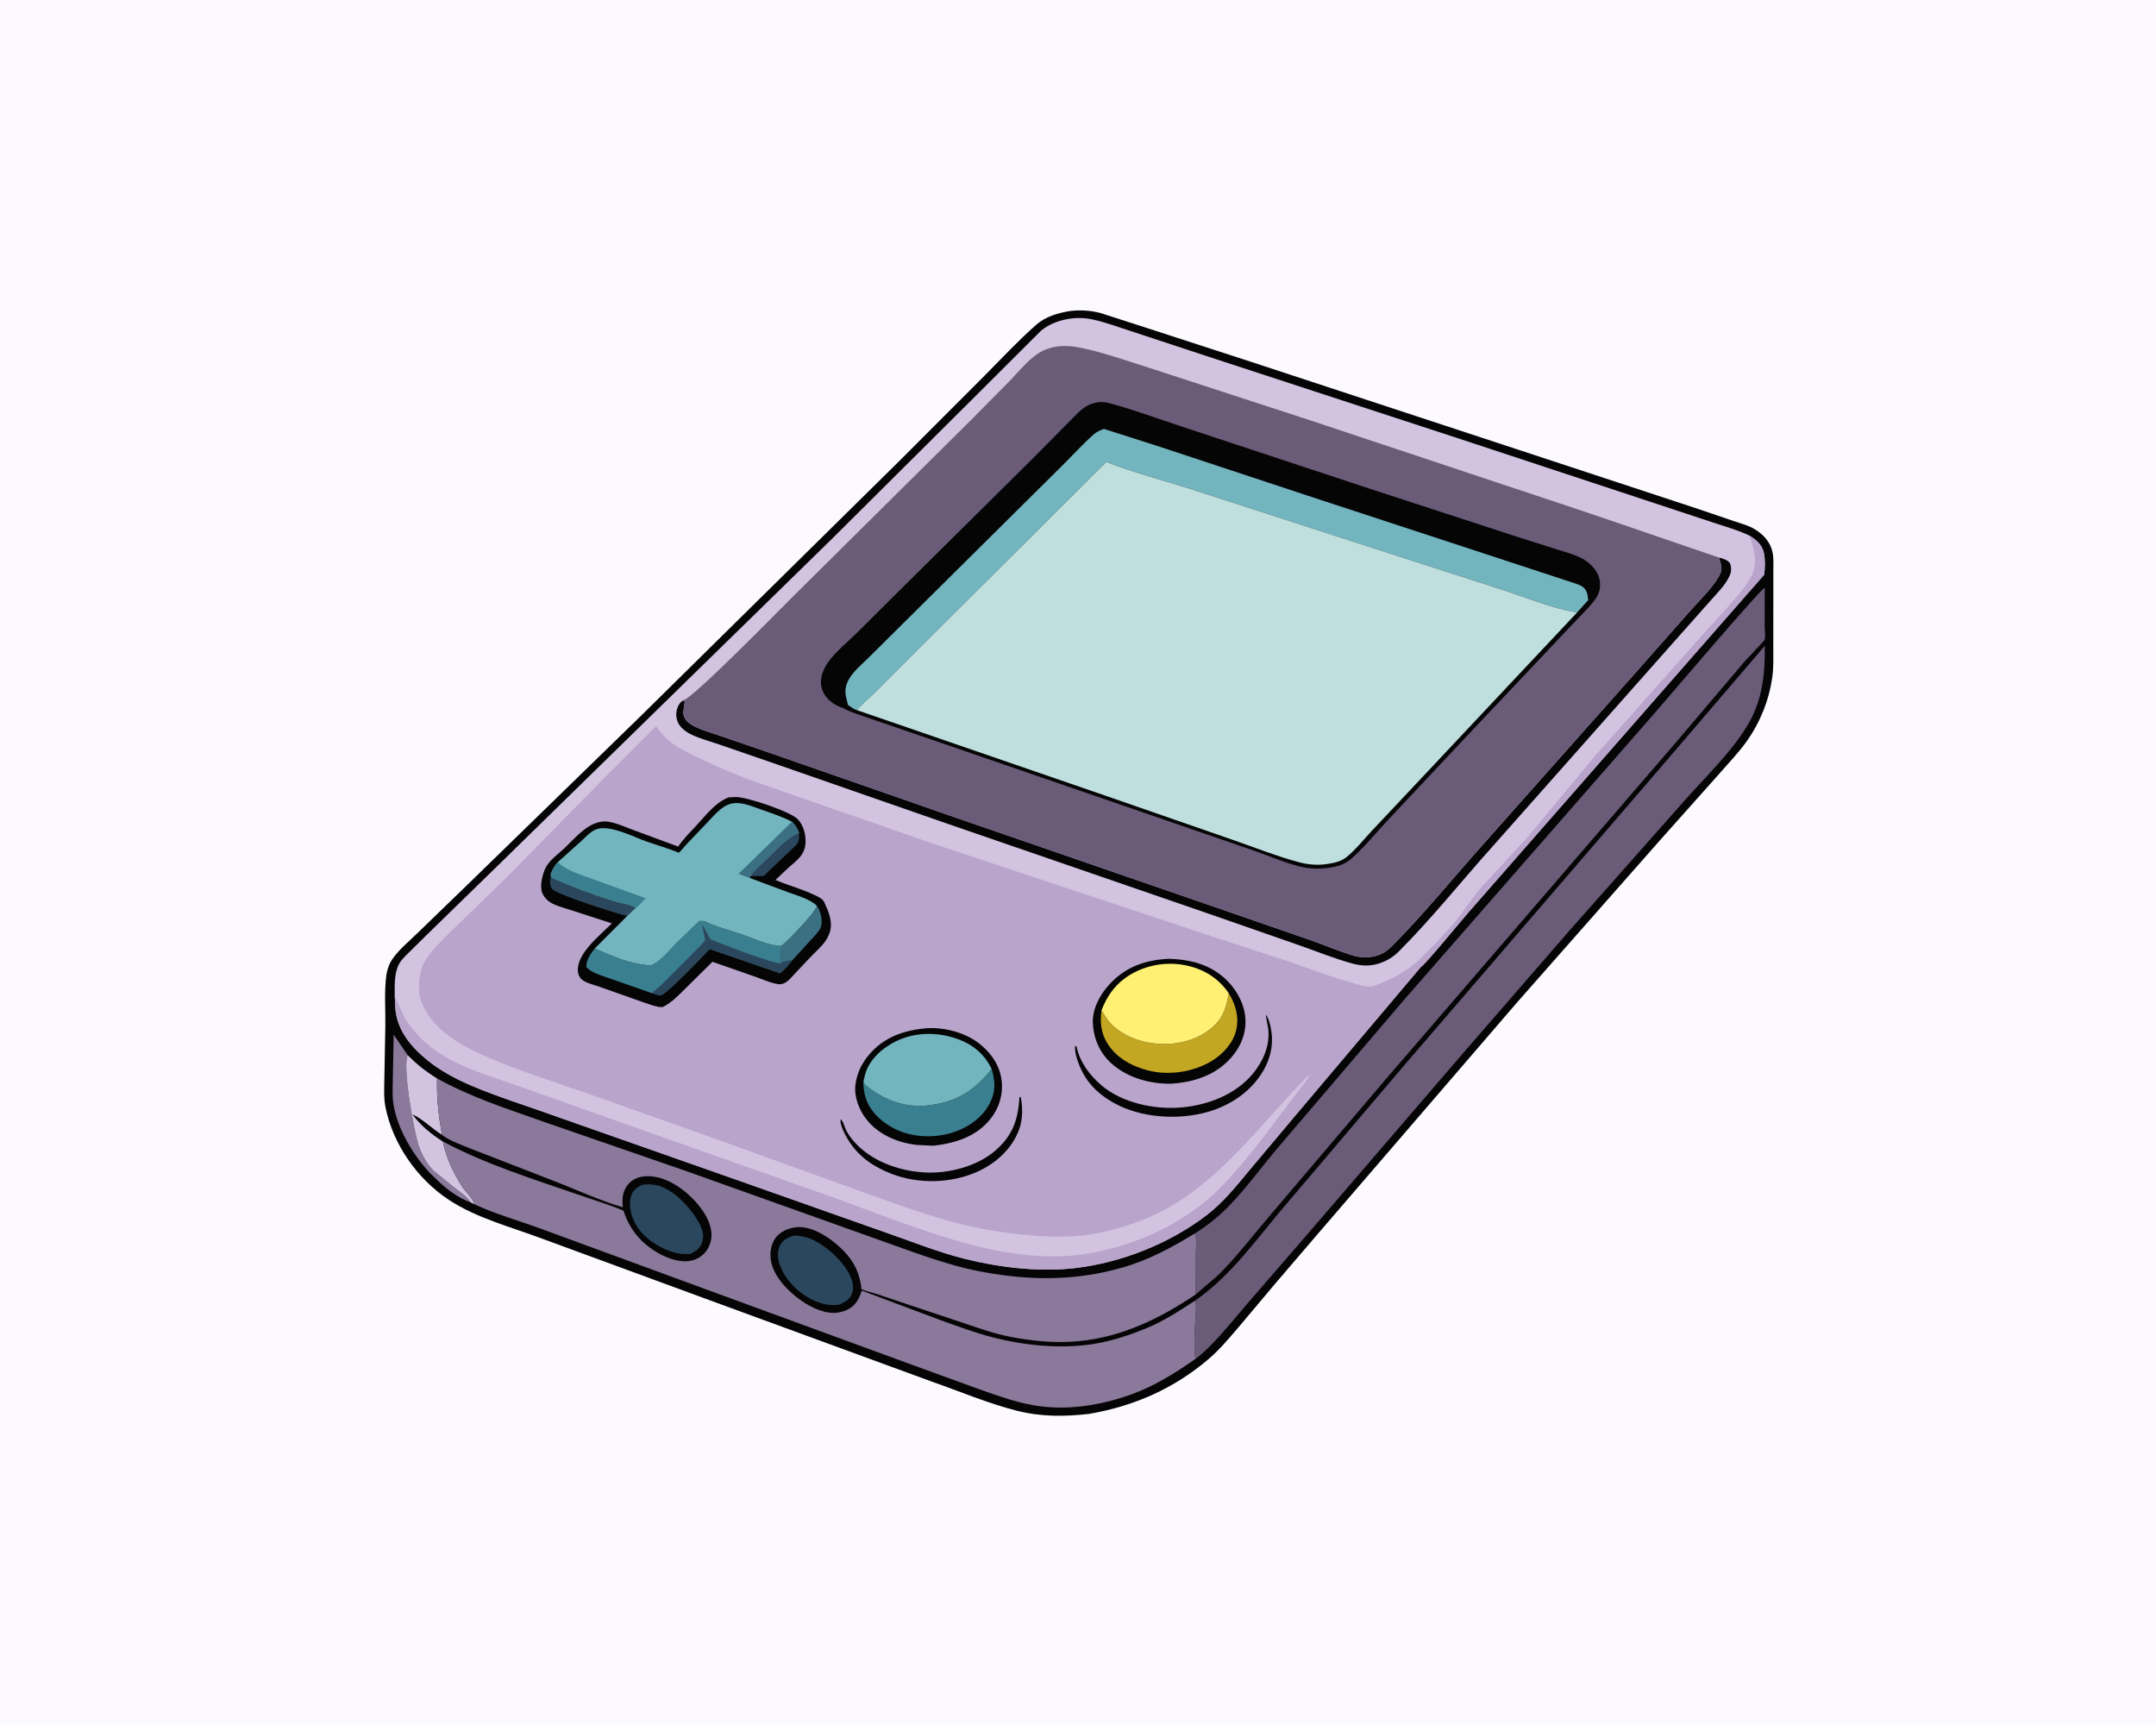
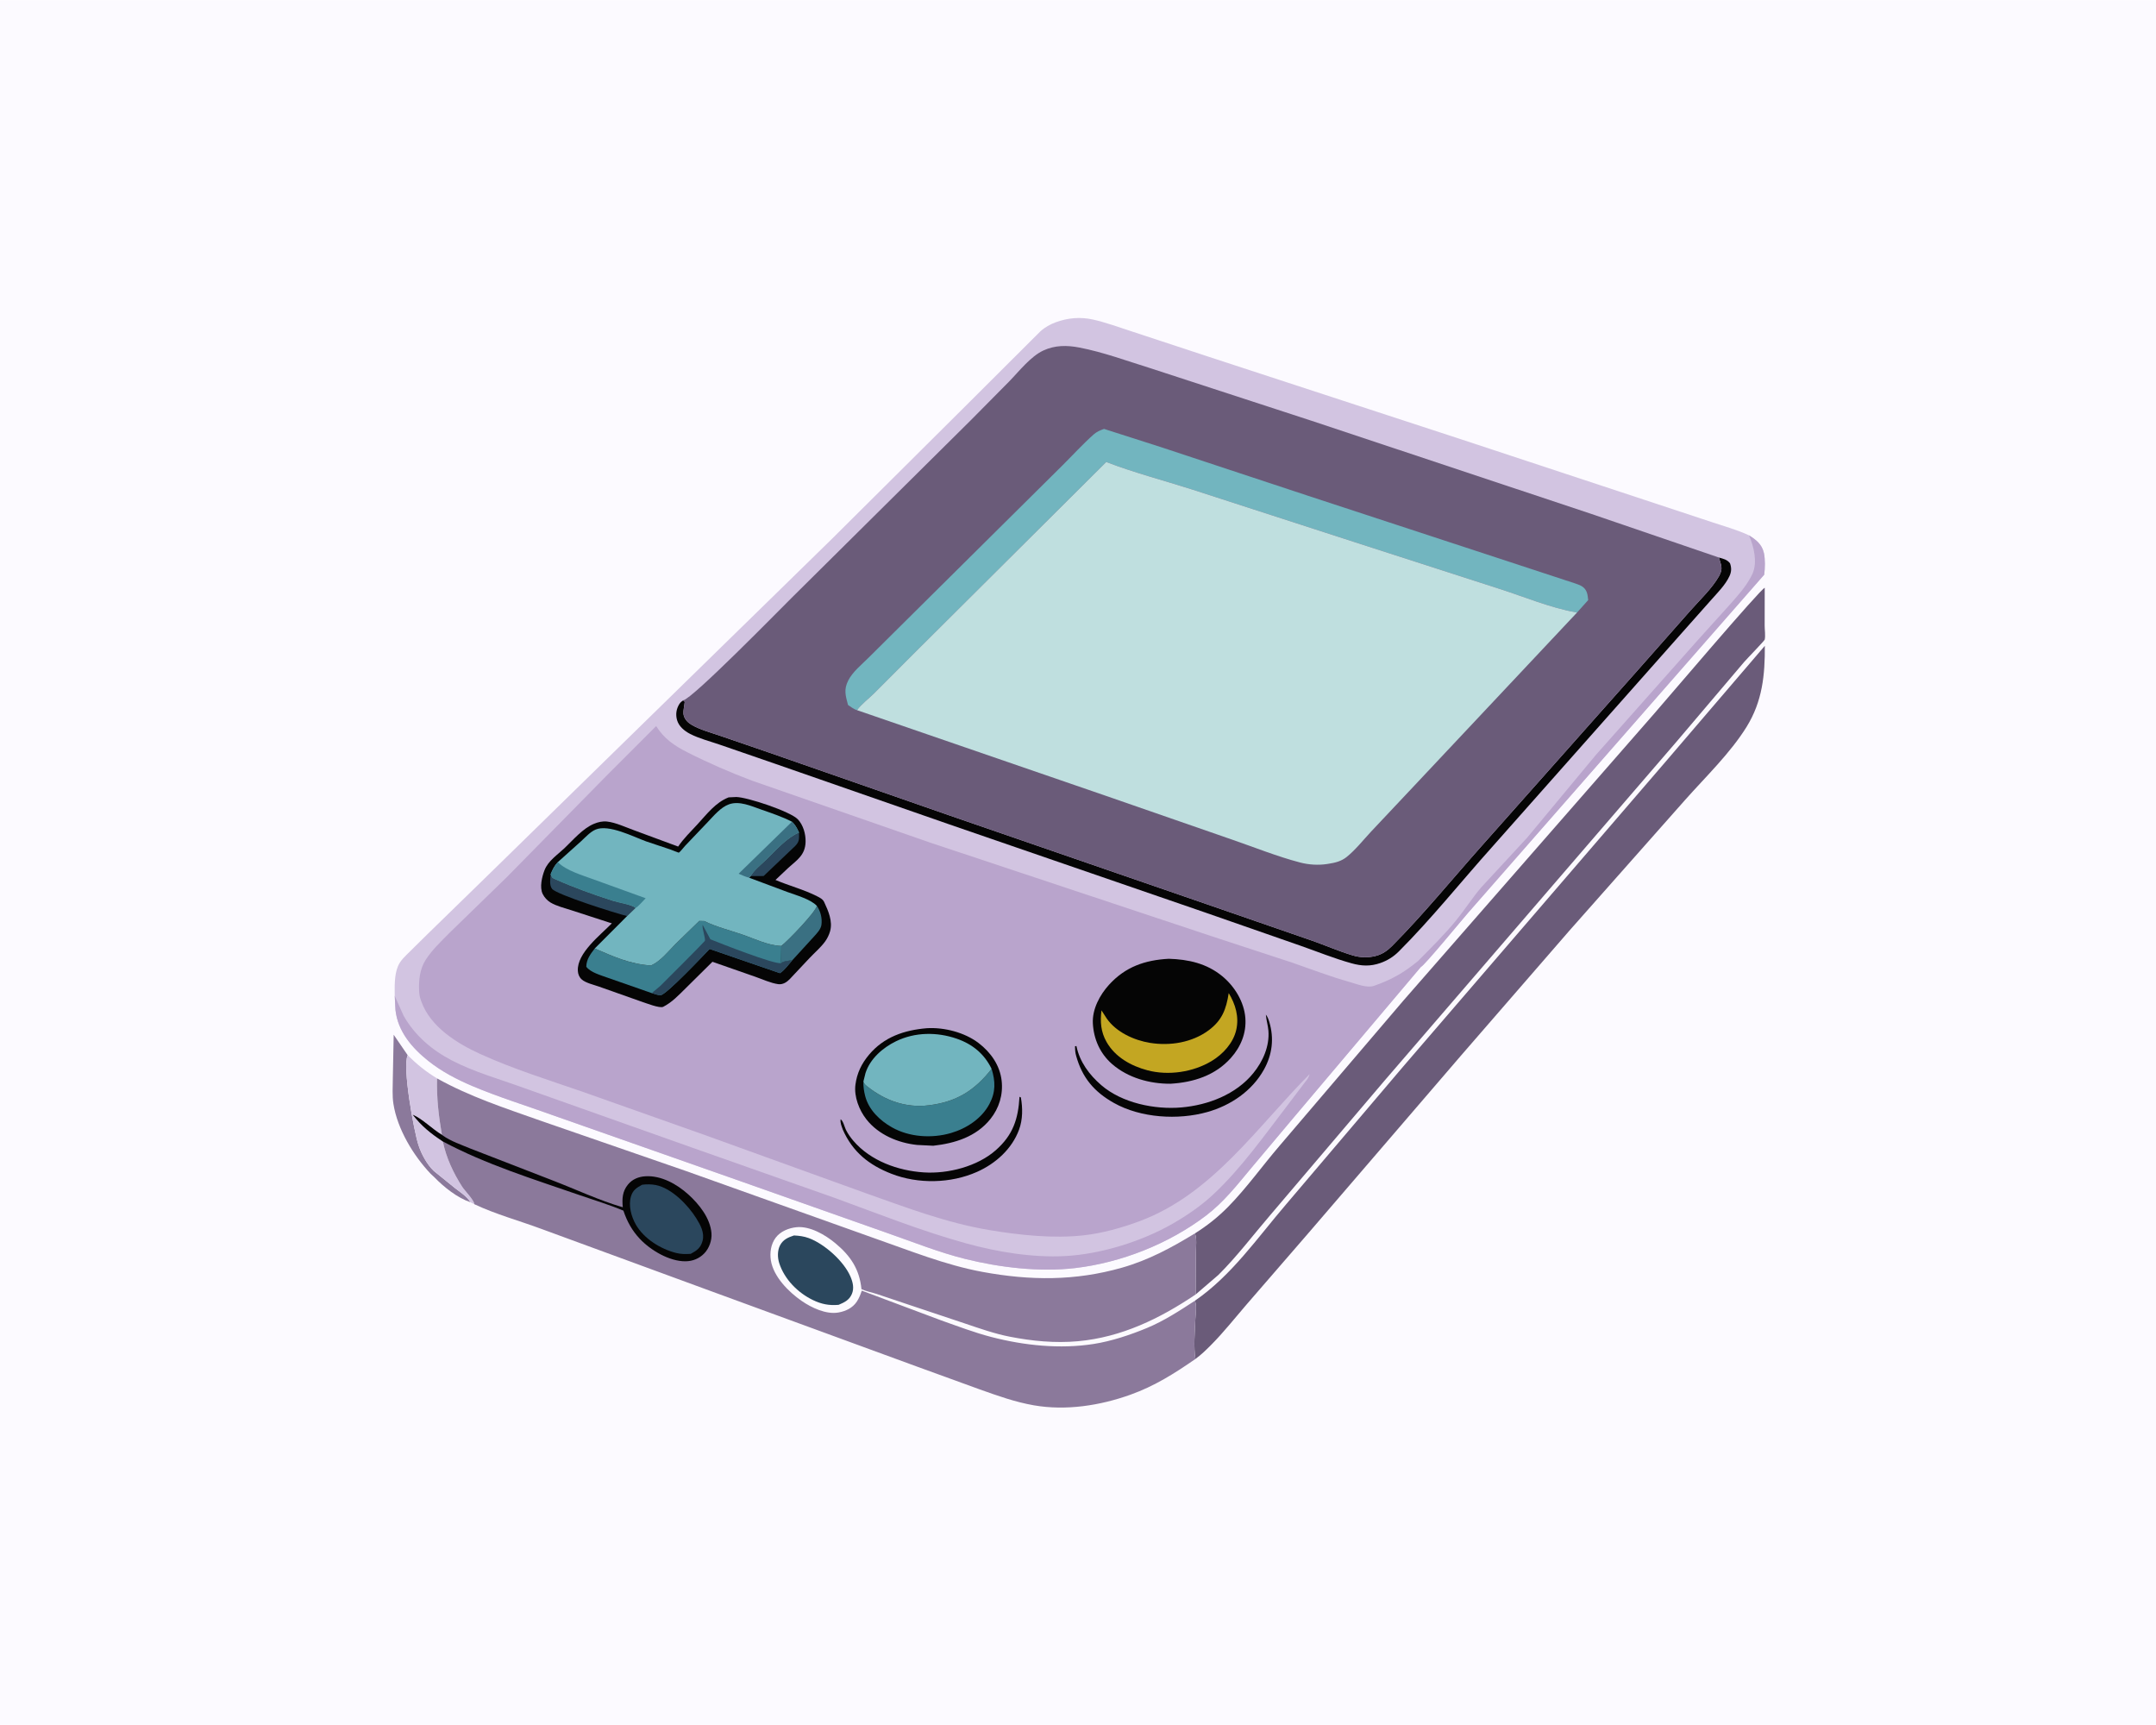
<svg xmlns="http://www.w3.org/2000/svg" version="1.1" style="display: block;" viewBox="0 0 2048 1638" width="1280" height="1024">
  <path transform="translate(0,0)" fill="rgb(252,250,255)" d="M -0 -0 L 2048 0 L 2048 1638 L -0 1638 L -0 -0 z" />
-   <path transform="translate(0,0)" fill="rgb(5,5,5)" d="M 1015.8 295.288 C 1025.66 294.03 1035.83 294.526 1045.43 297.12 L 1090.97 311.817 L 1189.02 343.666 L 1493.2 443.693 L 1613.09 483.206 L 1646.78 494.668 C 1653.53 496.958 1661.07 498.837 1667.15 502.632 C 1675.57 507.89 1681.89 514.882 1683.85 524.878 C 1684.95 530.498 1684.52 536.742 1684.5 542.47 L 1684.5 570.667 L 1684.45 614.023 C 1684.43 623.449 1684.84 633.21 1683.56 642.564 C 1680.57 664.526 1672.08 685.746 1659.25 703.816 C 1651.64 714.535 1642.21 724.306 1633.59 734.217 L 1576.93 797.771 L 1441.46 951.475 L 1252.55 1170.87 L 1211.01 1219.36 L 1176.21 1260.75 C 1167.37 1271.03 1158.67 1281.5 1148.35 1290.36 C 1115.33 1318.68 1077.5 1335.22 1034.82 1342.68 C 1011.2 1345.39 988.97 1345.58 965.688 1339.65 C 938.387 1332.7 912.093 1321.5 885.535 1312.19 L 680.658 1237.16 L 514.39 1176.07 C 485.232 1165.15 452.308 1156.61 426.191 1139.31 C 396.193 1119.42 372.977 1086.28 366.069 1050.86 C 364.364 1042.11 365.027 1032.35 365.116 1023.46 L 366.033 974.333 C 366.275 958.486 364.851 941.381 367.043 925.751 C 367.805 920.314 369.827 914.856 372.98 910.355 C 379.125 901.584 388.412 893.96 396.085 886.497 L 441.97 842.109 L 609.034 679.492 L 854.629 437.289 L 935.271 356.573 C 951.423 340.34 967.362 323.145 984.578 308.044 C 993.189 300.491 1004.74 297.166 1015.8 295.288 z" />
  <path transform="translate(0,0)" fill="rgb(139,121,155)" d="M 412.716 1118.07 L 409.1 1114.68 C 392.578 1097.23 377.467 1072.21 373.713 1048.25 C 372.491 1040.45 373.085 1031.92 373.152 1024.02 L 373.969 982.606 L 387.289 1002.06 C 381.992 1012.68 393.139 1074.14 397.513 1087.41 C 400.34 1095.98 405.608 1105.84 412.203 1112.07 L 432.529 1128.51 C 437.751 1132.51 443.425 1136.09 446.976 1141.74 C 434.439 1137.47 421.838 1127.46 412.716 1118.07 z" />
  <path transform="translate(0,0)" fill="rgb(210,196,225)" d="M 412.203 1112.07 C 405.608 1105.84 400.34 1095.98 397.513 1087.41 C 393.139 1074.14 381.992 1012.68 387.289 1002.06 C 395.991 1010.72 404.61 1017.66 415.158 1024.07 C 414.718 1042.86 416.593 1059.19 419.77 1077.65 C 410.652 1072.29 401.406 1062.56 392.047 1058.55 C 400.649 1069.56 409.062 1076.29 420.678 1083.96 C 423.728 1099.26 430.665 1113.92 439.053 1127.01 C 441.429 1130.71 450.453 1139.79 450.574 1143.55 L 446.976 1141.74 C 443.425 1136.09 437.751 1132.51 432.529 1128.51 L 412.203 1112.07 z" />
  <path transform="translate(0,0)" fill="rgb(43,71,93)" d="M 754.204 1173.24 C 758.965 1173.45 763.763 1174.08 768.257 1175.74 C 783.17 1181.24 801.738 1197.76 807.942 1212.49 C 810.189 1217.83 811.536 1223.52 809.109 1229.01 C 806.562 1234.78 802.008 1236.82 796.584 1239.13 C 787.536 1239.92 780.298 1238.49 772.205 1234.59 C 757.879 1227.69 745.137 1214.84 740.2 1199.53 C 738.493 1194.24 738.392 1187.5 741.034 1182.5 C 743.89 1177.1 748.73 1175.04 754.204 1173.24 z" />
  <path transform="translate(0,0)" fill="rgb(106,91,121)" d="M 1135.08 1171.26 C 1146.68 1163.98 1157.02 1155.77 1166.62 1146.02 C 1184.07 1128.28 1199.1 1107.12 1215.35 1088.18 L 1333.21 950.015 L 1571.28 677.655 C 1582.17 665.228 1672.67 558.732 1676.32 558.076 L 1676.27 593.975 C 1676.26 597.839 1677.14 603.717 1676.31 607.296 C 1676.06 608.38 1659.2 625.726 1656.68 628.672 L 1592.8 703.947 L 1315.39 1025.94 L 1206.97 1153.49 C 1190.61 1172.52 1175.16 1193.03 1157.37 1210.71 L 1135.73 1229.3 L 1136 1189.49 C 1136.03 1183.89 1137.09 1176.37 1135.08 1171.26 z" />
  <path transform="translate(0,0)" fill="rgb(106,91,121)" d="M 1135 1235.26 C 1169.8 1211.37 1194.36 1175.57 1221.51 1143.88 L 1333.31 1012.31 L 1581.08 724.525 L 1676.42 613.205 C 1676.62 640.942 1674.1 665.919 1659.11 690.145 C 1643.69 715.048 1620.25 737.569 1600.77 759.488 L 1490.67 883.848 L 1388.12 1002.02 L 1242.69 1171.19 L 1183.79 1239.2 C 1172.87 1251.86 1162.41 1265.13 1150.64 1277.01 C 1145.89 1281.81 1141.01 1286.57 1135.54 1290.55 C 1133.66 1278.54 1135 1264.97 1135.46 1252.79 C 1135.65 1247.89 1137.05 1239.52 1135 1235.26 z" />
  <path transform="translate(0,0)" fill="rgb(139,121,155)" d="M 415.158 1024.07 C 446.164 1041.35 479.635 1052.29 513 1064.07 L 652.218 1112.24 L 829.386 1175.46 C 863.621 1187.36 897.629 1201.29 933.402 1207.87 C 978.689 1216.2 1021.3 1216.52 1065.81 1203.83 C 1090.98 1196.66 1112.94 1184.81 1135.08 1171.26 C 1137.09 1176.37 1136.03 1183.89 1136 1189.49 L 1135.73 1229.3 C 1101.79 1252.19 1065.37 1269.92 1023.95 1273.69 C 1002.26 1275.66 980.55 1273.56 959.248 1269.4 C 944.583 1266.54 930.299 1261.46 916.16 1256.7 L 866.611 1240.15 L 833.021 1228.88 C 828.059 1227.26 823.089 1226.43 818.31 1224.25 C 816.46 1205.34 807.962 1192.58 793.374 1180.5 C 783.912 1172.66 769.424 1164.13 756.613 1165.39 C 749.304 1166.11 741.343 1169.32 736.84 1175.34 C 732.265 1181.45 731.087 1189.6 732.273 1197 C 734.742 1212.4 749.162 1226.89 761.413 1235.35 C 770.803 1241.84 784.744 1248.49 796.457 1246.41 C 803.504 1245.15 809.914 1242.08 813.946 1236 C 816.023 1232.87 817.47 1229.2 818.605 1225.64 L 894.204 1253.95 C 909.867 1259.48 925.482 1265.46 941.576 1269.64 C 972.696 1277.74 1006.86 1281.32 1038.78 1276.31 C 1055.93 1273.62 1073.51 1267.75 1089.51 1261.12 C 1105.6 1254.45 1120.47 1244.75 1135 1235.26 C 1137.05 1239.52 1135.65 1247.89 1135.46 1252.79 C 1135 1264.97 1133.66 1278.54 1135.54 1290.55 C 1115.58 1304.36 1096.89 1316.22 1073.77 1324.5 C 1044.89 1334.84 1012.56 1339.86 982.104 1334.57 C 964.447 1331.51 947.638 1325.49 930.807 1319.5 L 871.802 1298.06 L 674.363 1225.76 L 514.741 1167.19 C 493.631 1159.33 470.89 1153.15 450.574 1143.55 C 450.453 1139.79 441.429 1130.71 439.053 1127.01 C 430.665 1113.92 423.728 1099.26 420.678 1083.96 C 409.062 1076.29 400.649 1069.56 392.047 1058.55 C 401.406 1062.56 410.652 1072.29 419.77 1077.65 C 416.593 1059.19 414.718 1042.86 415.158 1024.07 z" />
  <path transform="translate(0,0)" fill="rgb(5,5,5)" d="M 420.678 1083.96 C 409.062 1076.29 400.649 1069.56 392.047 1058.55 C 401.406 1062.56 410.652 1072.29 419.77 1077.65 L 420.442 1078.17 C 427.931 1083.68 438.643 1087.24 447.27 1090.86 L 525.243 1121.08 C 546.864 1129.39 569.384 1140.03 591.592 1146.46 C 590.822 1138.38 591.141 1131.45 596.5 1124.89 C 600.645 1119.81 606.598 1117.42 613 1117.02 C 628.107 1116.1 642.99 1124.47 653.898 1134.33 C 664.149 1143.6 674.738 1156.83 675.84 1171.2 C 676.353 1177.87 673.675 1185.41 669.034 1190.22 C 664.217 1195.21 658.053 1197.7 651.124 1197.77 C 635.822 1197.92 617.968 1187.28 607.775 1176.44 C 600.471 1168.67 595.508 1159.76 592.192 1149.67 C 578.717 1144.01 564.608 1139.79 550.802 1135.01 C 507.149 1119.89 461.452 1105.78 420.678 1083.96 z" />
  <path transform="translate(0,0)" fill="rgb(43,71,93)" d="M 609.927 1125.07 C 614.068 1124.5 618.845 1124.53 622.959 1125.35 C 638.247 1128.41 653.679 1144.51 661.52 1157.12 C 665.44 1163.43 669.373 1170.65 667.387 1178.27 C 665.607 1185.1 661.915 1187.55 656.126 1190.71 C 651.274 1191.01 646.927 1191.05 642.182 1189.84 C 627.474 1186.08 611.777 1176.43 604.043 1162.98 C 599.662 1155.36 596.747 1144.77 599.383 1136.08 C 601.206 1130.07 604.777 1127.92 609.927 1125.07 z" />
  <path transform="translate(0,0)" fill="rgb(210,196,225)" d="M 374.956 945.643 C 374.89 936.722 374.506 925.922 378.035 917.499 C 380.388 911.884 385.085 907.807 389.31 903.611 L 406.201 886.933 L 464.019 830.584 L 791.115 510.778 L 918.536 384.056 L 988.281 314.5 C 992.446 310.689 997.658 307.791 1002.95 305.86 C 1014.4 301.683 1026.19 300.642 1038.12 303.279 C 1050.33 305.981 1062.47 310.526 1074.39 314.354 L 1148.25 338.696 L 1388.17 417.133 L 1562.04 474.537 L 1626.02 495.691 C 1637.79 499.638 1650.19 503.018 1661.43 508.285 C 1668.15 512.532 1673.69 516.778 1675.54 525.078 C 1676.83 530.907 1676.64 539.751 1675.8 545.666 L 1394.29 867.084 C 1389 873.104 1352.51 917.55 1349.79 918.112 L 1228.71 1061.43 L 1188.41 1109.37 C 1174.94 1125.52 1162.45 1141.59 1145.57 1154.4 C 1110.26 1181.19 1065.06 1199.08 1021.17 1204.23 C 987.539 1208.18 949.52 1203.67 916.741 1195.5 C 891.845 1189.3 867.889 1179.64 843.705 1171.22 L 705.727 1122.51 L 524.401 1058.78 C 499.274 1049.73 473.46 1041.78 448.863 1031.38 C 434.054 1025.12 419.515 1017.54 406.905 1007.5 C 391.34 995.102 377.891 979.495 375.657 959.021 L 374.956 945.643 z" />
  <path transform="translate(0,0)" fill="rgb(5,5,5)" d="M 1632.82 529.349 C 1636.99 530.527 1640.5 531.197 1643.33 534.769 C 1644.87 539.087 1644.79 542.729 1642.87 546.924 C 1639 555.398 1631.28 562.985 1625.14 569.952 L 1593.88 605.152 L 1416.99 804.694 C 1387.73 837.374 1359.83 872.347 1328.88 903.346 C 1323.71 908.525 1318 912.11 1311.1 914.512 C 1301.73 917.772 1293.49 917.398 1284 914.783 C 1267.47 910.229 1251.18 903.566 1235 897.923 L 1144.37 866.338 L 902 782.881 L 735.707 725.012 L 683.553 707.029 C 674.432 703.895 664.003 701.224 655.47 696.821 C 650.119 694.059 644.797 689.673 643.112 683.646 C 641.637 678.374 642.396 673.101 645.348 668.439 C 646.27 666.985 647.539 665.961 648.917 664.967 L 650.445 666.426 L 649.878 670.5 C 649.446 673.498 648.731 676.618 649.588 679.603 C 650.715 683.53 653.737 686.342 657.196 688.346 C 665.107 692.932 675.458 695.669 684.123 698.651 L 731.412 714.893 L 901 773.984 L 1147 858.859 L 1245.62 892.972 C 1258.7 897.508 1271.66 903.262 1284.9 907.219 C 1292.13 909.379 1299.57 909.618 1306.9 907.714 C 1313.12 906.095 1317.92 902.73 1322.38 898.234 C 1352.16 868.242 1379.35 834.849 1407.47 803.245 L 1555.42 636.671 L 1605.76 579.691 C 1614.68 569.593 1626.38 558.621 1632.97 546.925 C 1636.97 539.81 1634.84 536.572 1632.82 529.349 z" />
  <path transform="translate(0,0)" fill="rgb(185,164,204)" d="M 1661.43 508.285 C 1668.15 512.532 1673.69 516.778 1675.54 525.078 C 1676.83 530.907 1676.64 539.751 1675.8 545.666 L 1394.29 867.084 C 1389 873.104 1352.51 917.55 1349.79 918.112 L 1228.71 1061.43 L 1188.41 1109.37 C 1174.94 1125.52 1162.45 1141.59 1145.57 1154.4 C 1110.26 1181.19 1065.06 1199.08 1021.17 1204.23 C 987.539 1208.18 949.52 1203.67 916.741 1195.5 C 891.845 1189.3 867.889 1179.64 843.705 1171.22 L 705.727 1122.51 L 524.401 1058.78 C 499.274 1049.73 473.46 1041.78 448.863 1031.38 C 434.054 1025.12 419.515 1017.54 406.905 1007.5 C 391.34 995.102 377.891 979.495 375.657 959.021 L 374.956 945.643 L 383.393 964.574 C 394.142 983.385 410.134 997.039 429.17 1006.97 C 450.545 1018.12 474.573 1024.71 497.188 1032.97 L 653.765 1088.5 L 792.736 1137.5 C 834.165 1152.61 875.344 1169.07 917.893 1180.8 C 947.49 1188.95 980.513 1194.37 1011.29 1192.83 C 1045.27 1191.13 1084.35 1178.99 1113.68 1162.19 C 1127.25 1154.41 1140.68 1145.24 1152.15 1134.59 C 1179.11 1109.56 1202.04 1076.9 1224.4 1047.77 L 1237.49 1030.49 C 1240.14 1026.72 1242.72 1024.77 1243.99 1020.03 C 1193.86 1070.48 1151.64 1133.92 1082.5 1159.67 C 1065.39 1166.04 1047.33 1171.1 1029.16 1173.13 C 1000.44 1176.32 968.342 1172.89 939.866 1168.13 C 899.093 1161.31 861.081 1146.78 822.303 1133.05 L 668.923 1077.64 L 552.556 1036.45 C 520.333 1025.33 487.321 1015.06 456.269 1000.92 C 434.273 990.905 409.067 975.285 400.375 951.393 L 399.886 950 C 398.718 946.82 398.267 944.25 398.13 940.878 C 397.711 930.607 398.72 920.354 404.34 911.5 C 410.423 901.915 419.48 893.492 427.413 885.409 L 481.059 833.272 L 575.063 737.69 L 623.296 689.414 C 630.773 701.422 640.363 707.941 652.791 714.256 C 672.516 724.278 693.759 733.54 714.475 741.312 L 883.934 800.244 L 1151.8 889.302 L 1227.27 914.046 C 1245.36 920.287 1263.42 927.277 1281.85 932.446 C 1288.41 934.289 1298.49 938.466 1305.09 936.172 C 1321.75 930.383 1333.28 923.774 1346.98 912.592 C 1359.43 899.978 1372.22 887.451 1383.41 873.682 C 1391.6 863.601 1398.54 852.597 1406.99 842.685 L 1450.64 795.441 L 1515.79 717 L 1612.29 608.283 L 1643.1 574.146 C 1650.13 566.184 1657.75 557.821 1662.83 548.434 L 1663.5 547.164 L 1664.77 544.667 C 1669.62 533.282 1665.94 519.135 1661.43 508.285 z" />
  <path transform="translate(0,0)" fill="rgb(5,5,5)" d="M 968.441 1041.5 L 969.728 1042.12 C 971.533 1052.14 971.572 1063.07 968.018 1072.72 C 961.244 1091.11 945.731 1105 928.09 1112.84 C 903.114 1123.94 872.138 1124.54 846.734 1114.63 C 825.525 1106.36 809.952 1093.99 800.645 1072.86 C 799.507 1069.58 797.964 1066.38 798.5 1062.87 C 801.02 1064.43 802.207 1070.22 803.565 1072.94 C 805.445 1076.7 807.897 1080.17 810.629 1083.35 C 827.007 1102.45 853.108 1111.79 877.674 1113.35 C 900.627 1114.82 928.488 1107.66 945.952 1092.22 C 962.355 1077.71 967.193 1062.58 968.441 1041.5 z" />
  <path transform="translate(0,0)" fill="rgb(5,5,5)" d="M 1202.47 963.5 C 1204.07 965.521 1204.96 967.943 1205.7 970.398 C 1210.41 986.006 1208.57 1001.43 1200.62 1015.7 C 1189.26 1036.1 1168.99 1049.76 1146.83 1056.01 C 1118.98 1063.86 1083.47 1061.66 1058.02 1047.32 C 1039.32 1036.78 1028.06 1023.45 1022.28 1002.79 C 1021.35 999.63 1021.21 996.781 1021.17 993.5 L 1022.5 993.333 C 1025.58 1008.32 1034.69 1020.64 1046.14 1030.5 C 1065.85 1047.47 1096.87 1053.86 1122.34 1051.63 C 1147.61 1049.42 1174.1 1039.29 1190.51 1019.1 C 1199.68 1007.83 1206.07 993.448 1204.87 978.708 C 1204.47 973.841 1202.99 969.161 1202.54 964.277 L 1202.47 963.5 z" />
  <path transform="translate(0,0)" fill="rgb(5,5,5)" d="M 880.441 976.39 C 896.881 975.375 916.398 980.396 929.599 990.499 C 941.137 999.328 949.775 1011.54 951.464 1026.17 C 952.995 1039.43 949.079 1052.34 940.749 1062.69 C 927.184 1079.54 907.166 1085.7 886.512 1088.02 L 871.118 1087.26 C 853.042 1085.35 834.528 1077.58 823.061 1063.04 C 816.144 1054.28 811.109 1041.38 812.58 1030.08 C 814.014 1019.07 818.362 1010.08 825.513 1001.55 C 839.708 984.633 859.052 978.187 880.441 976.39 z" />
  <path transform="translate(0,0)" fill="rgb(58,127,143)" d="M 941.947 1015.02 C 945.597 1027.02 945.906 1036.94 939.866 1048.34 C 932.501 1062.23 918.147 1071.61 903.356 1075.94 C 885.324 1081.21 863.914 1079.95 847.319 1070.58 C 835.784 1064.06 825.298 1054.05 821.855 1040.89 C 820.65 1036.28 820.016 1031.8 820.137 1027.04 C 820.937 1029.55 822.325 1030.52 824.363 1032.12 C 841.121 1045.28 860.779 1052.31 882.428 1049.6 C 908.59 1046.34 925.832 1035.59 941.947 1015.02 z" />
  <path transform="translate(0,0)" fill="rgb(114,181,191)" d="M 820.137 1027.04 L 822.142 1019 C 826.542 1005.3 838.622 994.861 851.179 988.761 C 869.184 980.014 890.093 979.86 908.821 986.347 C 923.74 991.515 935 1000.72 941.947 1015.02 C 925.832 1035.59 908.59 1046.34 882.428 1049.6 C 860.779 1052.31 841.121 1045.28 824.363 1032.12 C 822.325 1030.52 820.937 1029.55 820.137 1027.04 z" />
  <path transform="translate(0,0)" fill="rgb(5,5,5)" d="M 1110.2 910.443 C 1128.77 910.982 1146.29 914.856 1161 926.959 C 1172.76 936.634 1181.84 951.353 1182.98 966.807 C 1184.03 981.041 1178.64 994.102 1169.24 1004.62 C 1154.35 1021.3 1133.66 1027.84 1111.93 1029.13 C 1092.15 1029.26 1071.44 1023.57 1056.33 1010.39 C 1044.92 1000.43 1038.88 986.701 1038.11 971.721 C 1037.42 958.36 1044.73 944.738 1053.48 935.129 C 1069.03 918.045 1087.64 911.66 1110.2 910.443 z" />
  <path transform="translate(0,0)" fill="rgb(195,166,34)" d="M 1167.16 943.035 C 1173.62 953.689 1177.16 965.555 1174.3 978.066 C 1171.45 990.473 1161.68 1001.09 1151.01 1007.52 C 1133.35 1018.16 1109.92 1021.65 1089.92 1016.35 C 1074.4 1012.23 1059.33 1003.86 1051.15 989.5 C 1045.64 979.84 1044.95 970.261 1046.31 959.431 L 1051.35 967.245 C 1060.32 980.132 1077.22 987.849 1092.34 990.303 C 1111.42 993.399 1132.3 990.047 1148.06 978.411 C 1160.85 968.974 1164.8 958.338 1167.16 943.035 z" />
-   <path transform="translate(0,0)" fill="rgb(255,240,115)" d="M 1046.31 959.431 C 1051.19 946.891 1057.97 936.623 1069.02 928.616 C 1084.48 917.42 1105.21 912.962 1124 916.242 C 1142.1 919.402 1156.66 927.974 1167.16 943.035 C 1164.8 958.338 1160.85 968.974 1148.06 978.411 C 1132.3 990.047 1111.42 993.399 1092.34 990.303 C 1077.22 987.849 1060.32 980.132 1051.35 967.245 L 1046.31 959.431 z" />
  <path transform="translate(0,0)" fill="rgb(5,5,5)" d="M 692.126 757.143 L 699.367 756.796 C 709.912 756.944 750.799 770.534 757.863 777.971 C 763.017 783.397 765.409 791.933 765.233 799.31 C 764.934 811.852 757.341 816.457 749 823.92 L 736.637 835.584 C 749.552 841.091 763.587 844.661 776.068 851.029 C 778.73 852.387 781.548 853.718 782.875 856.551 C 786.811 864.956 791.172 874.854 788.5 884.316 C 787.551 887.677 785.873 891.128 783.836 893.951 C 779.712 899.666 773.837 904.618 768.997 909.749 L 754.263 925.422 C 751.633 928.194 748.95 931.619 745.5 933.362 C 743.471 934.387 741.434 934.857 739.16 934.537 C 732.075 933.541 724.297 929.902 717.47 927.527 L 676.748 913.302 L 651.315 938.466 C 644.618 945.055 638.482 951.719 630.013 956.053 C 626.668 957.764 613.495 952.462 609.236 951.109 L 568.723 936.779 C 563.914 935.069 556.143 933.38 552.445 929.93 C 550.108 927.75 549.055 924.961 548.896 921.81 C 548.044 904.932 570.264 888.038 581.219 876.745 L 579.314 876.219 L 542.641 864.317 C 536.337 862.222 528.606 860.43 522.945 857.006 C 519.865 855.143 517.144 852.186 515.534 848.958 C 512.375 842.626 514.84 832.449 517.283 826.212 C 520.744 817.377 529.455 811.788 536.18 805.411 C 544.5 797.521 553.581 786.605 564.358 782.189 C 568.174 780.625 572.362 779.638 576.5 780.082 C 584.765 780.969 594.582 785.586 602.473 788.448 L 644.182 803.86 C 649.318 796.258 656.181 789.584 662.403 782.866 C 671.492 773.053 679.416 762.159 692.126 757.143 z" />
  <path transform="translate(0,0)" fill="rgb(43,71,93)" d="M 759.015 790.55 C 759.044 796.241 759.631 799.019 755.297 803.385 L 725.371 831.851 L 713.101 831.922 L 713.213 831.615 C 716.577 826.125 722.885 821.066 727.551 816.594 C 737.049 807.493 746.87 795.818 759.015 790.55 z" />
  <path transform="translate(0,0)" fill="rgb(43,71,93)" d="M 523.075 830.098 C 524.376 833.491 524.121 833.443 527.503 834.949 C 545.387 842.916 563.779 849.528 582.431 855.476 C 587.884 857.215 599.456 858.804 603.754 862.098 L 595.685 869.874 C 585.62 867.475 528.704 849.558 524.414 844.029 C 521.655 840.474 522.726 834.325 523.075 830.098 z" />
  <path transform="translate(0,0)" fill="rgb(58,112,130)" d="M 775.924 860.18 C 779.485 865.19 781.129 872.035 780.297 878.18 C 779.7 882.58 775.767 886.499 772.918 889.663 L 752.61 911.872 C 749.268 912.381 744.737 912.49 741.987 914.525 L 742.163 898.23 C 748.02 893.847 775.032 865.879 775.924 860.18 z" />
  <path transform="translate(0,0)" fill="rgb(58,127,143)" d="M 564.957 900.668 C 583.077 908.504 598.353 915.476 618.45 916.841 C 627.715 912.518 634.608 903.639 641.646 896.473 L 664.241 874.5 L 668.99 874.618 C 679.633 879.9 692.739 883.275 704.089 887.081 C 715.775 890.999 729.686 897.989 742.163 898.23 L 741.987 914.525 C 744.737 912.49 749.268 912.381 752.61 911.872 C 749.104 915.87 745.315 921.239 740.892 924.127 L 674.072 901.118 C 668.432 906.992 632.789 944.739 627.589 945.005 C 624.982 945.139 621.586 943.769 619.075 943.049 L 577.338 928.483 C 570.994 926.122 560.991 923.518 556.914 918 C 557.046 910.916 560.857 906.05 564.957 900.668 z" />
  <path transform="translate(0,0)" fill="rgb(43,71,93)" d="M 667.445 878.226 L 674.783 891.934 C 682.936 895.245 736.369 916.356 741.987 914.525 C 744.737 912.49 749.268 912.381 752.61 911.872 C 749.104 915.87 745.315 921.239 740.892 924.127 L 674.072 901.118 C 668.432 906.992 632.789 944.739 627.589 945.005 C 624.982 945.139 621.586 943.769 619.075 943.049 L 627.214 936.244 C 630.123 933.545 669.429 894.048 669.599 893.41 C 670.211 891.114 667.217 882.817 667.383 879.15 L 667.445 878.226 z" />
  <path transform="translate(0,0)" fill="rgb(114,181,191)" d="M 529.864 818.648 L 551.97 798.816 C 555.967 795.117 560.706 789.894 565.715 787.747 C 578.176 782.406 601.672 794.539 613.825 798.971 L 636.866 806.664 C 637.563 806.914 644.571 809.729 644.718 809.67 C 646.031 809.141 649.39 804.643 650.585 803.382 L 672.481 780.397 C 678.144 774.492 684.537 766.611 692.447 763.75 C 702.358 760.166 713.772 765.461 723.182 768.748 C 733.089 772.209 742.939 775.485 752.308 780.262 C 755.12 783.039 756.545 785.374 758.218 788.921 L 759.015 790.55 C 746.87 795.818 737.049 807.493 727.551 816.594 C 722.885 821.066 716.577 826.125 713.213 831.615 L 713.101 831.922 L 711.631 833.45 L 747.962 847.033 C 756.039 849.986 770.047 853.888 775.924 860.18 C 775.032 865.879 748.02 893.847 742.163 898.23 C 729.686 897.989 715.775 890.999 704.089 887.081 C 692.739 883.275 679.633 879.9 668.99 874.618 L 664.241 874.5 L 641.646 896.473 C 634.608 903.639 627.715 912.518 618.45 916.841 C 598.353 915.476 583.077 908.504 564.957 900.668 L 595.685 869.874 L 603.754 862.098 C 599.456 858.804 587.884 857.215 582.431 855.476 C 563.779 849.528 545.387 842.916 527.503 834.949 C 524.121 833.443 524.376 833.491 523.075 830.098 C 524.936 825.608 526.512 822.262 529.864 818.648 z" />
  <path transform="translate(0,0)" fill="rgb(58,112,130)" d="M 752.308 780.262 C 755.12 783.039 756.545 785.374 758.218 788.921 L 759.015 790.55 C 746.87 795.818 737.049 807.493 727.551 816.594 C 722.885 821.066 716.577 826.125 713.213 831.615 L 713.101 831.922 L 711.631 833.45 C 708.239 832.672 704.85 830.98 701.619 829.675 L 752.308 780.262 z" />
  <path transform="translate(0,0)" fill="rgb(58,127,143)" d="M 523.075 830.098 C 524.936 825.608 526.512 822.262 529.864 818.648 C 538.104 826.859 552.905 831.012 563.712 835.008 L 613.32 852.955 C 611.433 854.791 605.832 861.467 603.754 862.098 C 599.456 858.804 587.884 857.215 582.431 855.476 C 563.779 849.528 545.387 842.916 527.503 834.949 C 524.121 833.443 524.376 833.491 523.075 830.098 z" />
  <path transform="translate(0,0)" fill="rgb(106,91,121)" d="M 648.917 664.967 C 657.673 663.668 739.44 580.036 752.023 567.595 L 922.228 398.876 L 958.416 362.315 C 967.9 352.641 978.895 338.368 991.115 332.697 C 1002.07 327.612 1013.46 327.624 1025.12 329.863 C 1047.95 334.242 1070.7 342.687 1092.91 349.566 L 1246.15 399.549 L 1510.76 487.625 L 1632.82 529.349 C 1634.84 536.572 1636.97 539.81 1632.97 546.925 C 1626.38 558.621 1614.68 569.593 1605.76 579.691 L 1555.42 636.671 L 1407.47 803.245 C 1379.35 834.849 1352.16 868.242 1322.38 898.234 C 1317.92 902.73 1313.12 906.095 1306.9 907.714 C 1299.57 909.618 1292.13 909.379 1284.9 907.219 C 1271.66 903.262 1258.7 897.508 1245.62 892.972 L 1147 858.859 L 901 773.984 L 731.412 714.893 L 684.123 698.651 C 675.458 695.669 665.107 692.932 657.196 688.346 C 653.737 686.342 650.715 683.53 649.588 679.603 C 648.731 676.618 649.446 673.498 649.878 670.5 L 650.445 666.426 L 648.917 664.967 z" />
-   <path transform="translate(0,0)" fill="rgb(5,5,5)" d="M 801.152 672.398 C 799.489 671.929 798.025 671.37 796.454 670.638 C 789.411 667.359 783.238 661.997 780.849 654.362 C 778.656 647.35 780.153 640.559 783.382 634.218 C 789.569 622.07 802.548 612.063 812.251 602.577 L 845.871 569.155 L 980.376 435.924 L 1023.89 391.967 C 1028.04 388.087 1032.19 384.793 1037.72 383.075 C 1043.09 381.404 1048.42 381.254 1053.84 382.705 C 1077.28 388.979 1100.36 397.735 1123.45 405.235 L 1301.95 464.24 L 1438.9 508.911 L 1479.75 521.878 C 1487.53 524.37 1496.12 526.513 1503.26 530.479 C 1510.15 534.299 1517.31 541.347 1519.18 549.234 C 1520.71 555.668 1519.95 561.58 1516.52 567.222 C 1512.25 573.903 1506.47 579.372 1501.01 585.08 L 1479.08 608.208 L 1391.56 700.833 L 1318.95 778.109 C 1307.54 790.24 1296.43 804.041 1284 815.063 C 1278.83 819.649 1273.93 821.681 1267.25 823.153 C 1256.83 825.45 1244.81 825.382 1234.45 822.762 C 1218.74 818.792 1203.06 811.672 1187.62 806.536 L 1039.69 755.55 L 876.74 699.446 L 824.552 681.617 C 817.102 678.922 808.251 676.385 801.344 672.575 L 801.152 672.398 z" />
  <path transform="translate(0,0)" fill="rgb(114,181,191)" d="M 805.54 669.391 C 803.167 660.389 801.361 654.79 805.753 646.11 C 809.912 637.892 818.577 630.941 825.089 624.457 L 858.562 591.233 L 952.225 498.346 L 1009.5 441.572 C 1019.22 431.898 1028.7 421.441 1038.96 412.367 C 1041.88 409.788 1045.13 408.461 1048.74 407.177 L 1102.54 424.398 L 1241.9 470.484 L 1417.73 528.17 L 1496.68 554.088 C 1499.24 554.987 1502.1 555.923 1504.15 557.75 C 1507.88 561.058 1508.12 565.166 1508.62 569.786 L 1498.02 581.594 L 1497.03 581.422 C 1472.62 577.031 1448.31 566.817 1424.7 559.211 L 1287.56 514.964 L 1132.12 464.621 C 1105.25 456.041 1077.1 448.716 1050.82 438.606 L 872.279 616.317 L 830.235 658.411 C 825.254 663.364 818.155 668.651 814.12 674.317 C 811.175 673.577 808.103 671.036 805.54 669.391 z" />
  <path transform="translate(0,0)" fill="rgb(191,223,223)" d="M 814.12 674.317 C 818.155 668.651 825.254 663.364 830.235 658.411 L 872.279 616.317 L 1050.82 438.606 C 1077.1 448.716 1105.25 456.041 1132.12 464.621 L 1287.56 514.964 L 1424.7 559.211 C 1448.31 566.817 1472.62 577.031 1497.03 581.422 L 1498.02 581.594 L 1343.7 745.778 L 1302.45 789.592 C 1295.1 797.483 1287.67 806.908 1279.31 813.665 C 1274.22 817.78 1268.34 819.245 1262 820.212 L 1260.46 820.457 C 1252.2 821.725 1243.13 821.12 1235.07 819.021 C 1213.51 813.414 1191.72 804.622 1170.57 797.332 L 1049.68 755.395 L 814.12 674.317 z" />
</svg>